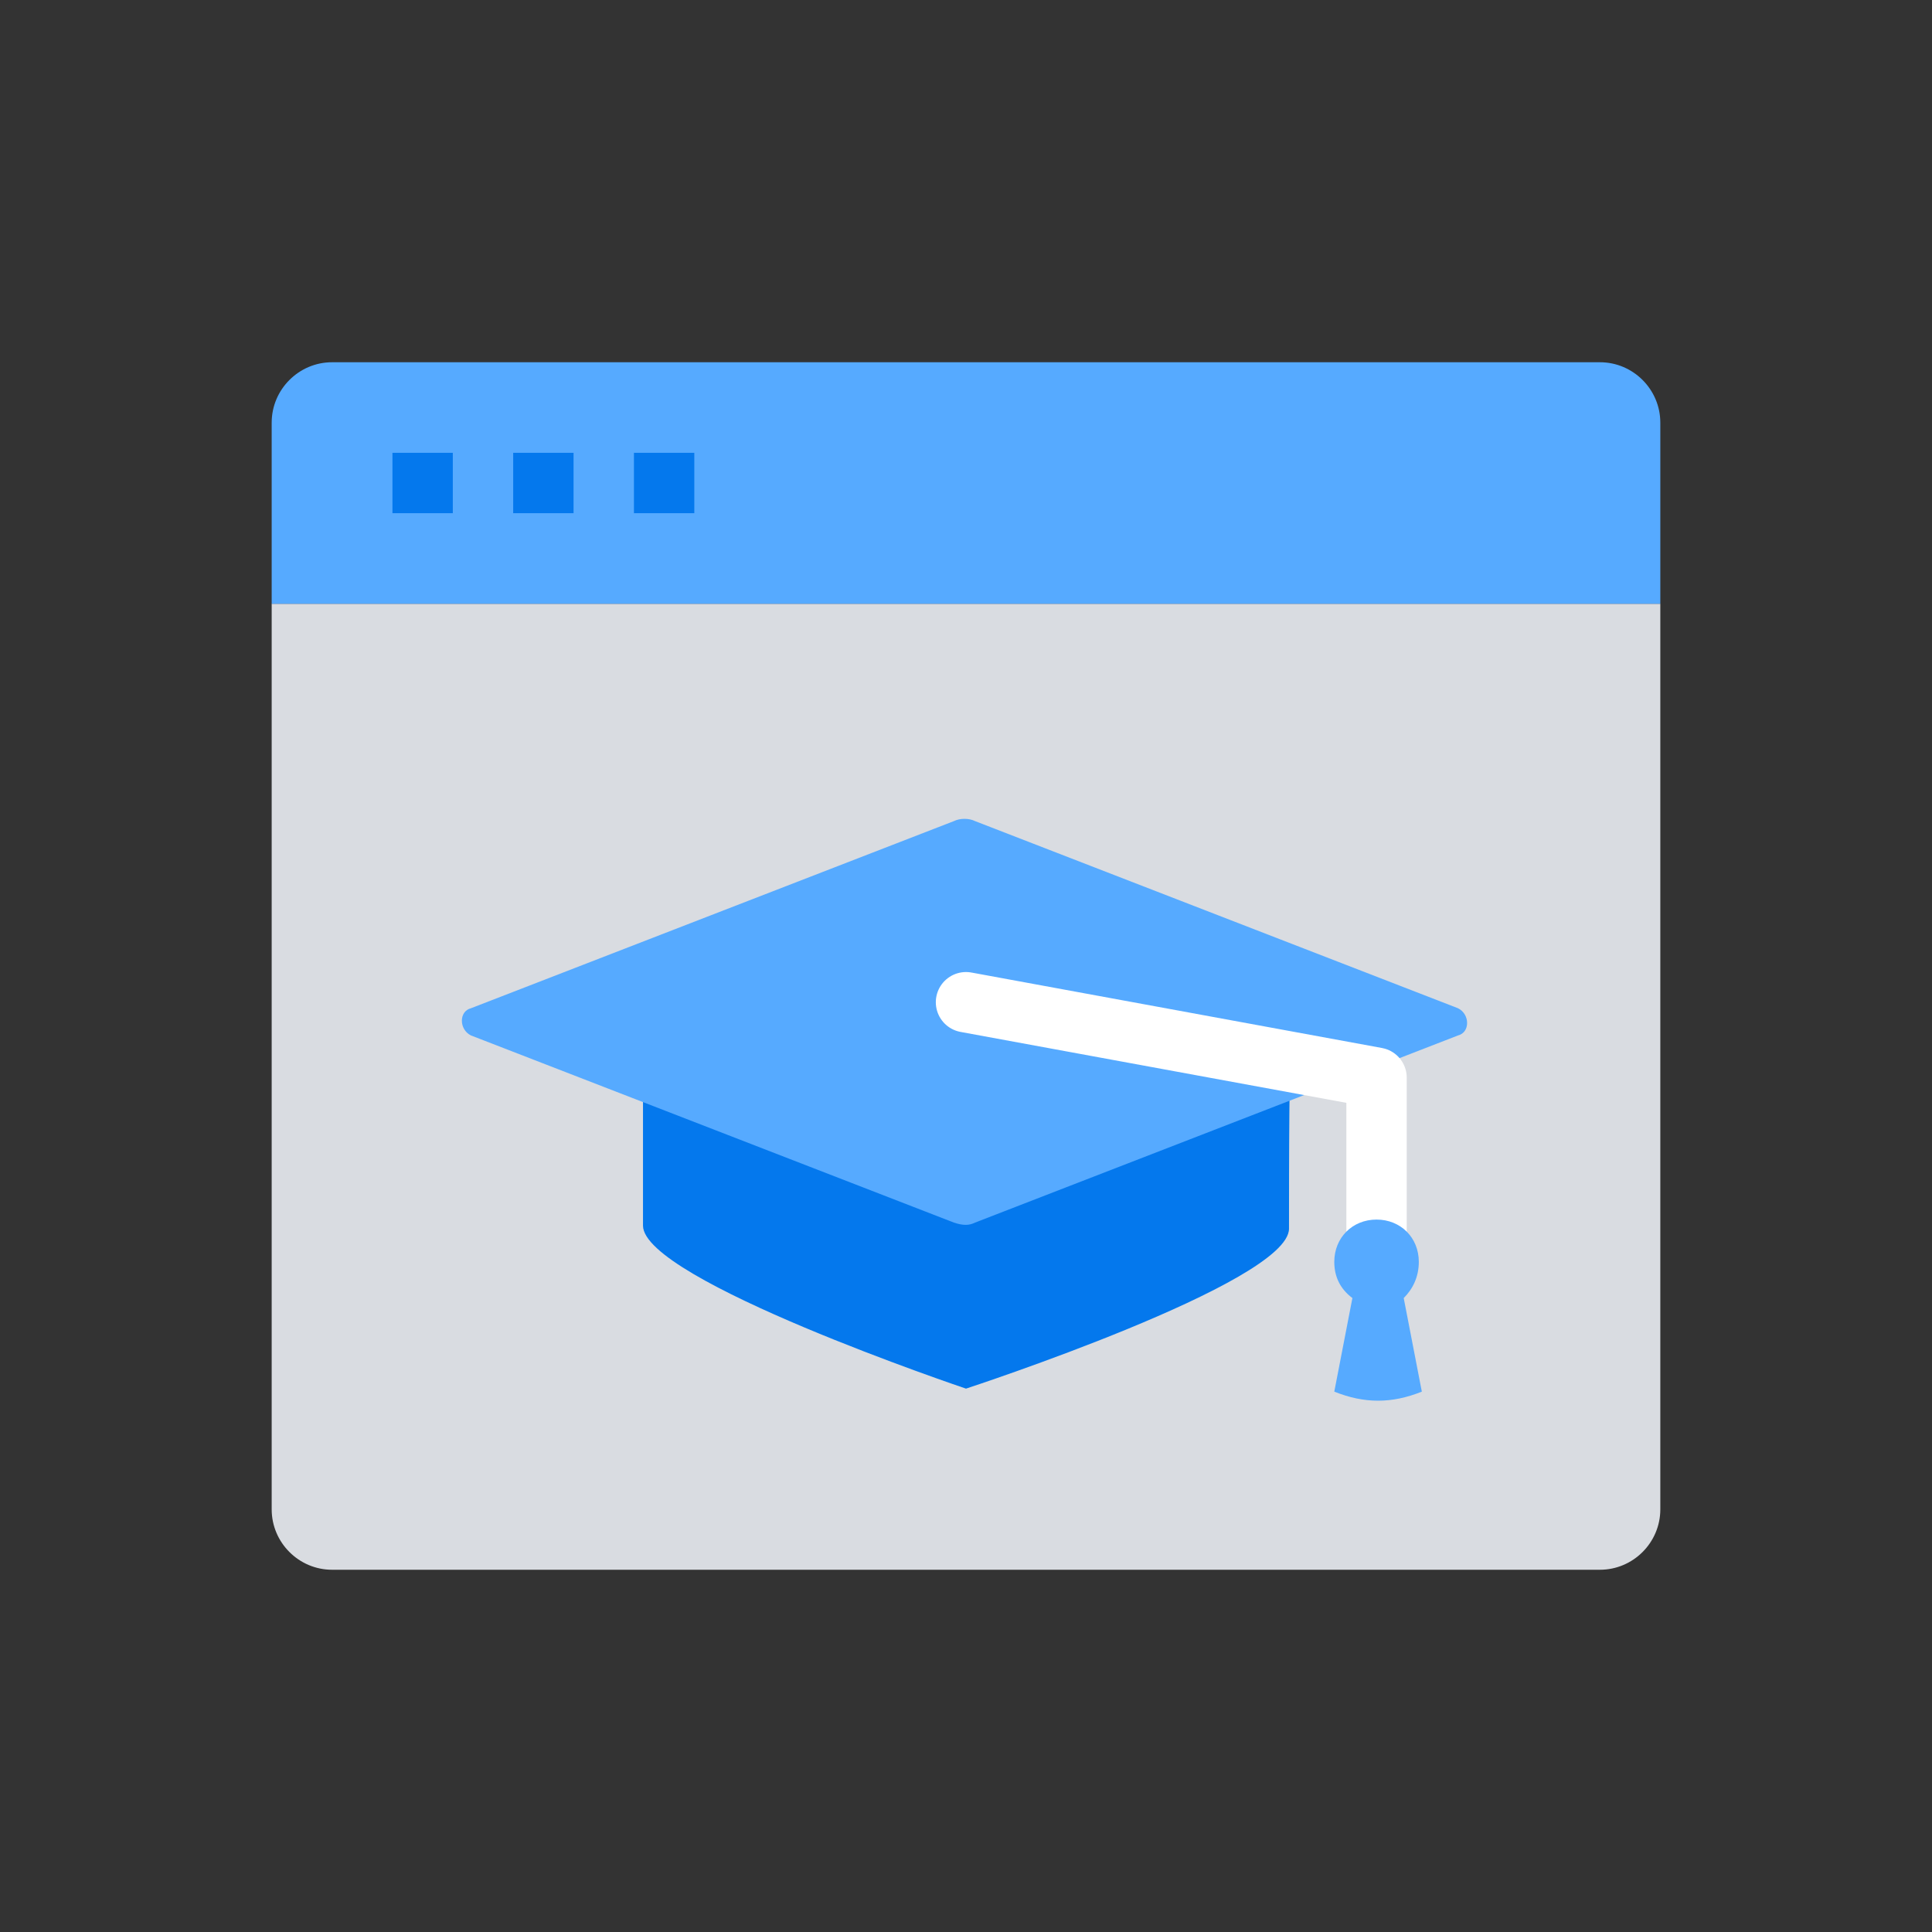
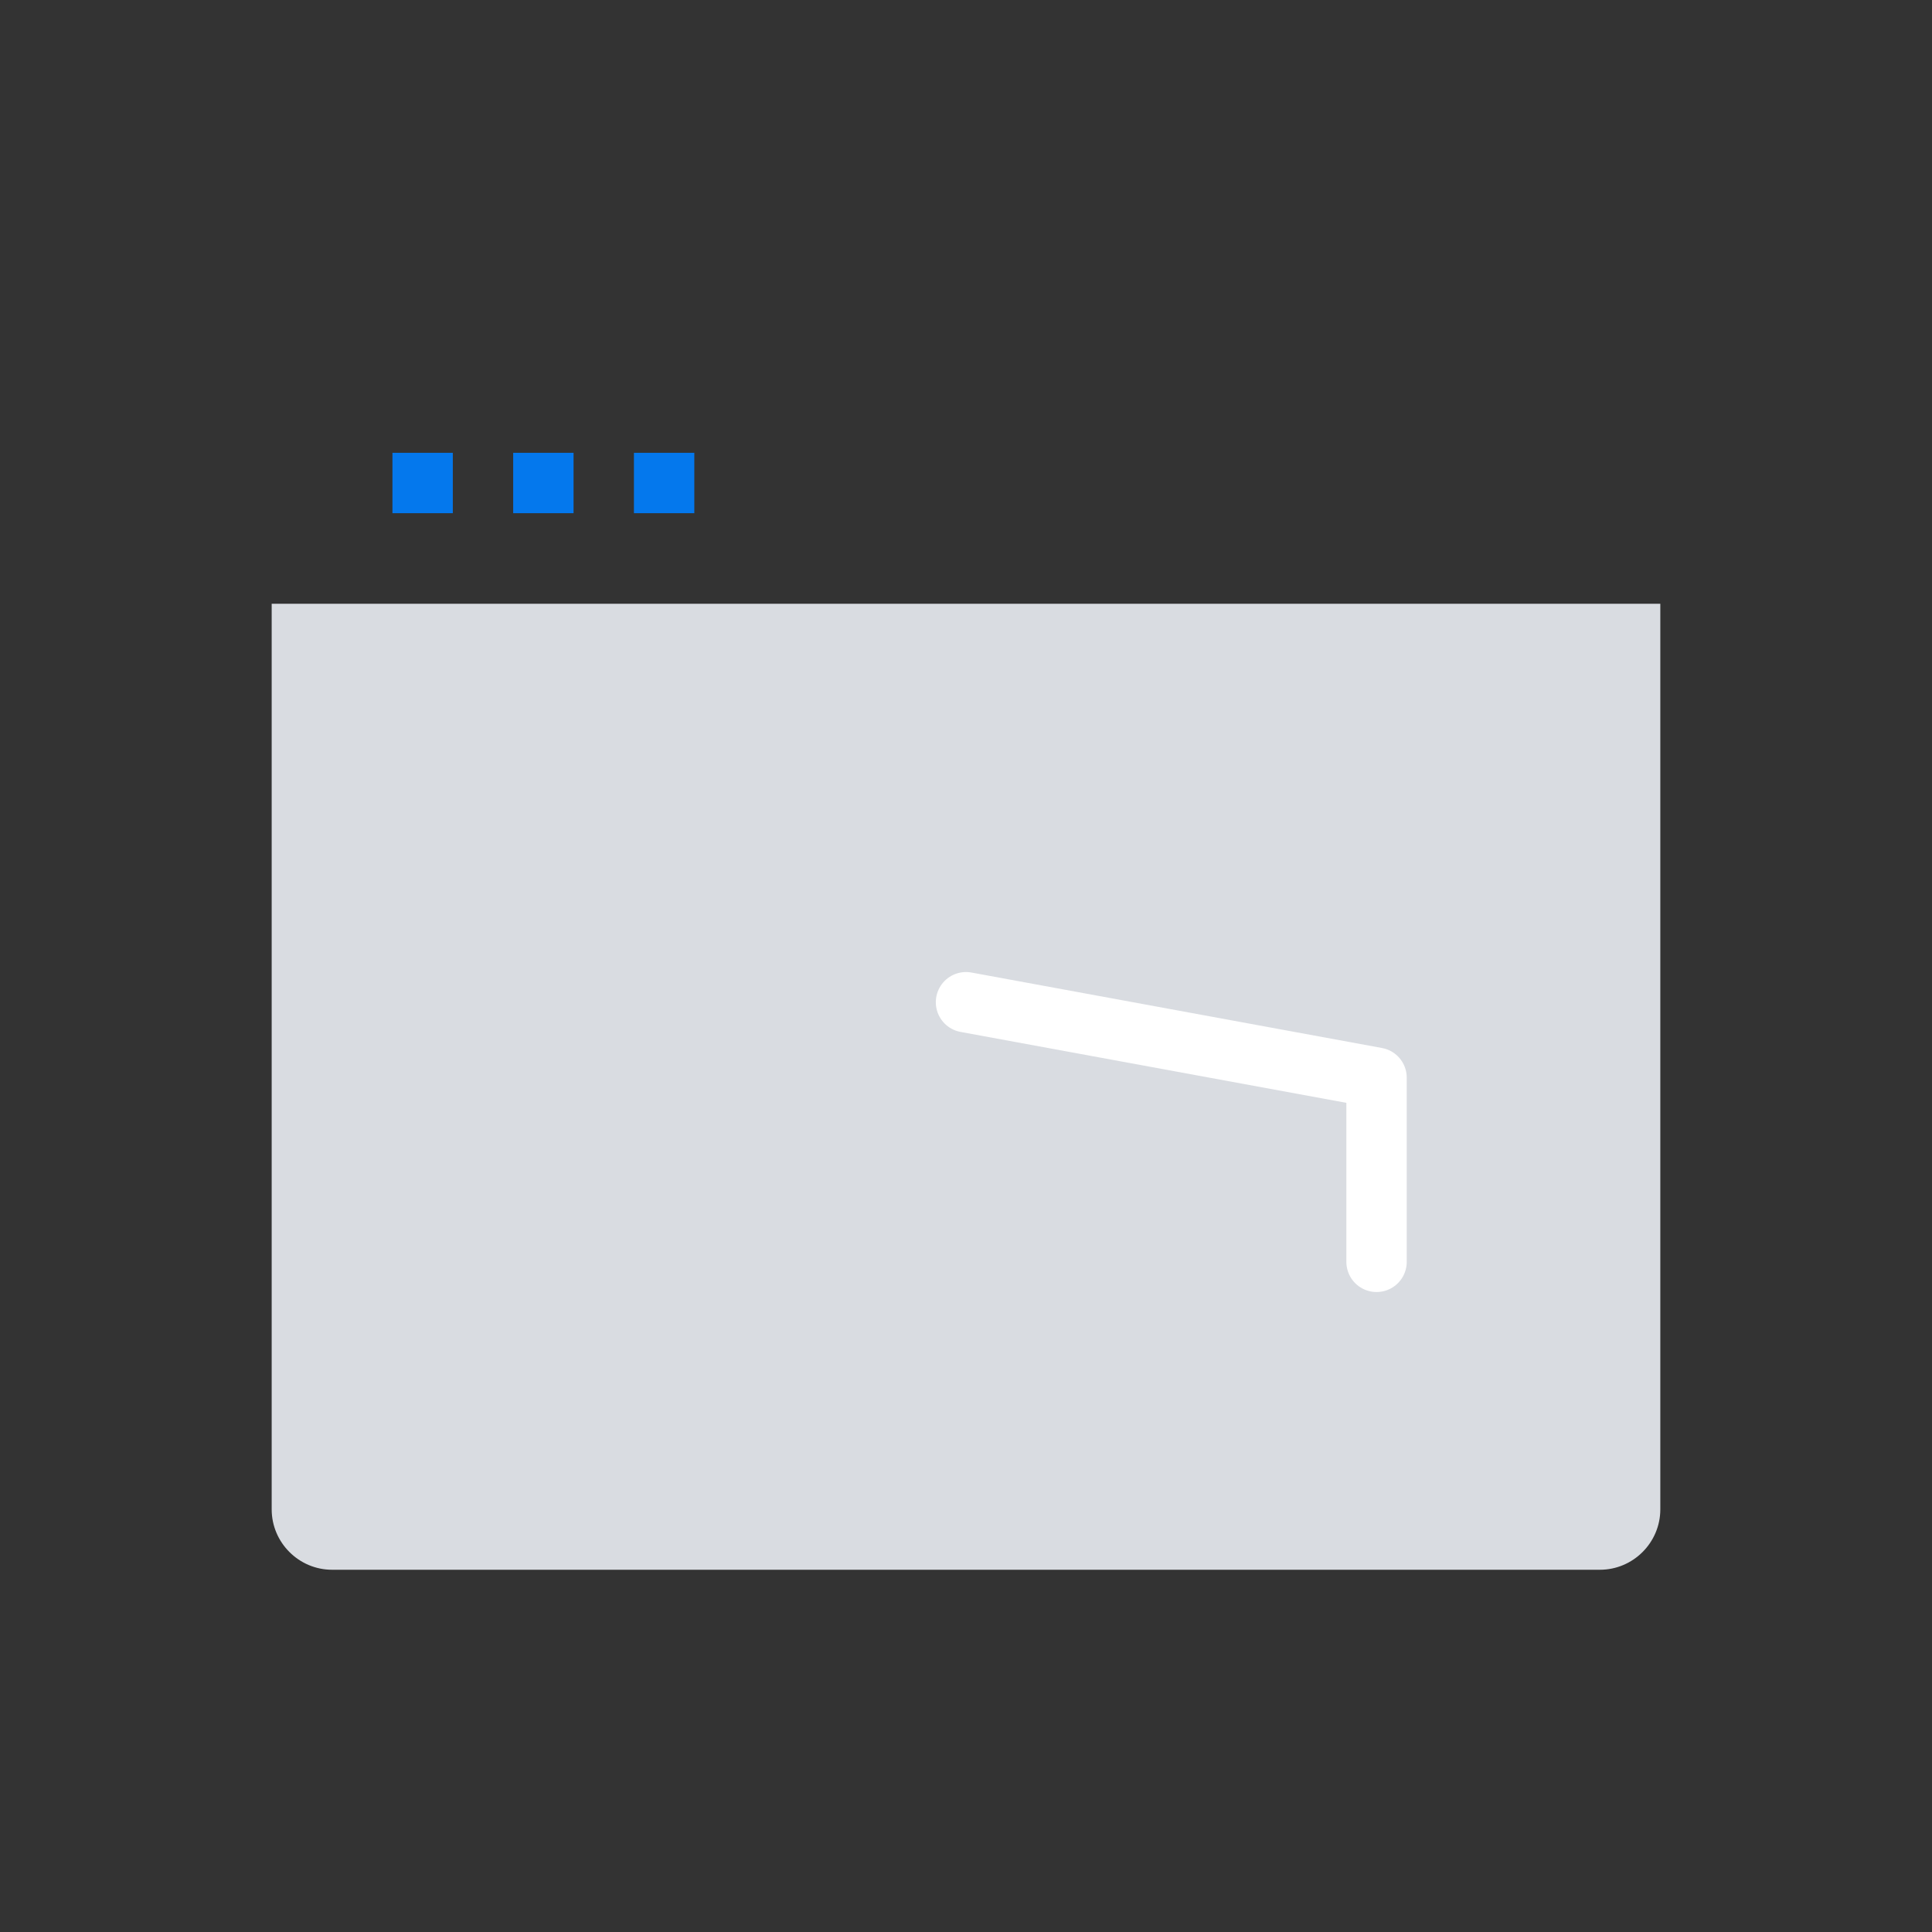
<svg xmlns="http://www.w3.org/2000/svg" id="Layer_1" style="enable-background:new 0 0 64 64;" version="1.1" viewBox="0 0 64 64" xml:space="preserve">
  <rect x="0" y="0" width="64" height="64" fill="#333333" stroke="none" />
  <style type="text/css">
	.st0{fill:#D9DCE1;}
	.st1{fill:#56AAFF;}
	.st2{fill:none;stroke:#D9DCE1;stroke-width:2;stroke-linecap:square;stroke-miterlimit:10;}
	.st3{fill:none;stroke:#D9DCE1;stroke-width:2;stroke-linecap:square;stroke-miterlimit:10;stroke-dasharray:0.102,6.132;}
	.st4{fill:#0478ED;}
	.st5{fill:none;stroke:#FFFFFF;stroke-width:2;stroke-linecap:square;stroke-miterlimit:10;}
	.st6{fill:#FFFFFF;}
	.st7{fill:none;stroke:#56AAFF;stroke-width:2;stroke-miterlimit:10;}
	.st8{fill:none;stroke:#FFFFFF;stroke-width:2;stroke-miterlimit:10;}
	.st9{fill:none;stroke:#0478ED;stroke-width:2;stroke-miterlimit:10;stroke-dasharray:2,2;}
	.st10{fill:none;stroke:#FFFFFF;stroke-width:2;stroke-linecap:round;stroke-linejoin:round;stroke-miterlimit:10;}
	.st11{fill:none;stroke:#56AAFF;stroke-width:2;stroke-linecap:round;stroke-miterlimit:10;}
	.st12{fill:none;stroke:#FFFFFF;stroke-width:1.981;stroke-linecap:square;stroke-linejoin:round;stroke-miterlimit:10;}
	.st13{fill:none;stroke:#D9DCE1;stroke-width:2;stroke-miterlimit:10;}
	.st14{fill:none;stroke:#D9DCE1;stroke-width:2;stroke-linecap:round;stroke-linejoin:round;stroke-miterlimit:10;}
	.st15{fill:none;stroke:#0478ED;stroke-width:2;stroke-miterlimit:10;}
	.st16{fill:none;stroke:#FFFFFF;stroke-width:2;stroke-linecap:round;stroke-miterlimit:10;}
	.st17{fill:none;stroke:#D9DCE1;stroke-width:4;stroke-miterlimit:10;}
	.st18{fill:none;stroke:#0478ED;stroke-width:2;stroke-linecap:round;stroke-miterlimit:10;}
	.st19{fill:none;stroke:#56AAFF;stroke-width:3;stroke-linecap:square;stroke-linejoin:round;stroke-miterlimit:10;}
	.st20{fill:none;stroke:#0478ED;stroke-width:3;stroke-linecap:round;stroke-linejoin:round;stroke-miterlimit:10;}
	.st21{fill:none;stroke:#D9DCE1;stroke-width:11.155;stroke-linecap:round;stroke-miterlimit:10;}
	.st22{fill:none;stroke:#D9DCE1;stroke-width:3;stroke-miterlimit:10;}
	.st23{fill:none;stroke:#FFFFFF;stroke-width:2.236;stroke-linecap:square;stroke-miterlimit:10;}
	.st24{fill:none;stroke:#0478ED;stroke-width:3;stroke-miterlimit:10;}
	.st25{fill:none;stroke:#D9DCE1;stroke-width:3;stroke-linecap:round;stroke-linejoin:round;stroke-miterlimit:10;}
	.st26{fill:none;stroke:#56AAFF;stroke-width:5;stroke-miterlimit:10;}
	.st27{fill:none;stroke:#0478ED;stroke-width:4;stroke-miterlimit:10;}
	.st28{fill:none;stroke:#D9DCE1;stroke-width:4;stroke-linecap:round;stroke-miterlimit:10;}
	.st29{fill:none;stroke:#D9DCE1;stroke-width:5;stroke-linecap:round;stroke-linejoin:round;stroke-miterlimit:10;}
	.st30{fill:none;stroke:#56AAFF;stroke-width:5;stroke-linecap:round;stroke-linejoin:round;stroke-miterlimit:10;}
	.st31{fill:none;stroke:#FFFFFF;stroke-width:3;stroke-linecap:round;stroke-miterlimit:10;}
	.st32{fill:none;stroke:#56AAFF;stroke-width:3;stroke-linecap:round;stroke-linejoin:round;stroke-miterlimit:10;}
	.st33{fill:none;stroke:#FFFFFF;stroke-width:4;stroke-miterlimit:10;}
	.st34{fill:none;stroke:#56AAFF;stroke-width:3;stroke-miterlimit:10;}
</style>
  <path class="st0" d="M9,20h46v30c0,1.1-0.9,2-2,2H11c-1.1,0-2-0.9-2-2V20z" />
-   <path class="st1" d="M9,20h46v-6c0-1.1-0.9-2-2-2H11c-1.1,0-2,0.9-2,2V20z" />
  <line class="st9" x1="13" x2="23" y1="16" y2="16" />
  <g>
-     <path class="st4" d="M42.7,40.7C42.7,42.5,32,46,32,46s-10.7-3.6-10.7-5.4s0-6.3,0-6.3h21.5C42.7,34.3,42.7,38.9,42.7,40.7z" />
-     <path class="st1" d="M31.6,40.5l-16-6.2c-0.4-0.2-0.4-0.8,0-0.9l16-6.2c0.2-0.1,0.5-0.1,0.7,0l16,6.2c0.4,0.2,0.4,0.8,0,0.9   l-16,6.2C32.1,40.6,31.9,40.6,31.6,40.5z" />
    <polyline class="st10" points="32,33.2 45.6,35.7 45.6,41.8  " />
-     <path class="st1" d="M47,41.8c0-0.8-0.6-1.4-1.4-1.4s-1.4,0.6-1.4,1.4c0,0.5,0.2,0.9,0.6,1.2l-0.6,3.1c1,0.4,1.9,0.4,2.9,0   l-0.6-3.1C46.8,42.7,47,42.3,47,41.8z" />
  </g>
</svg>